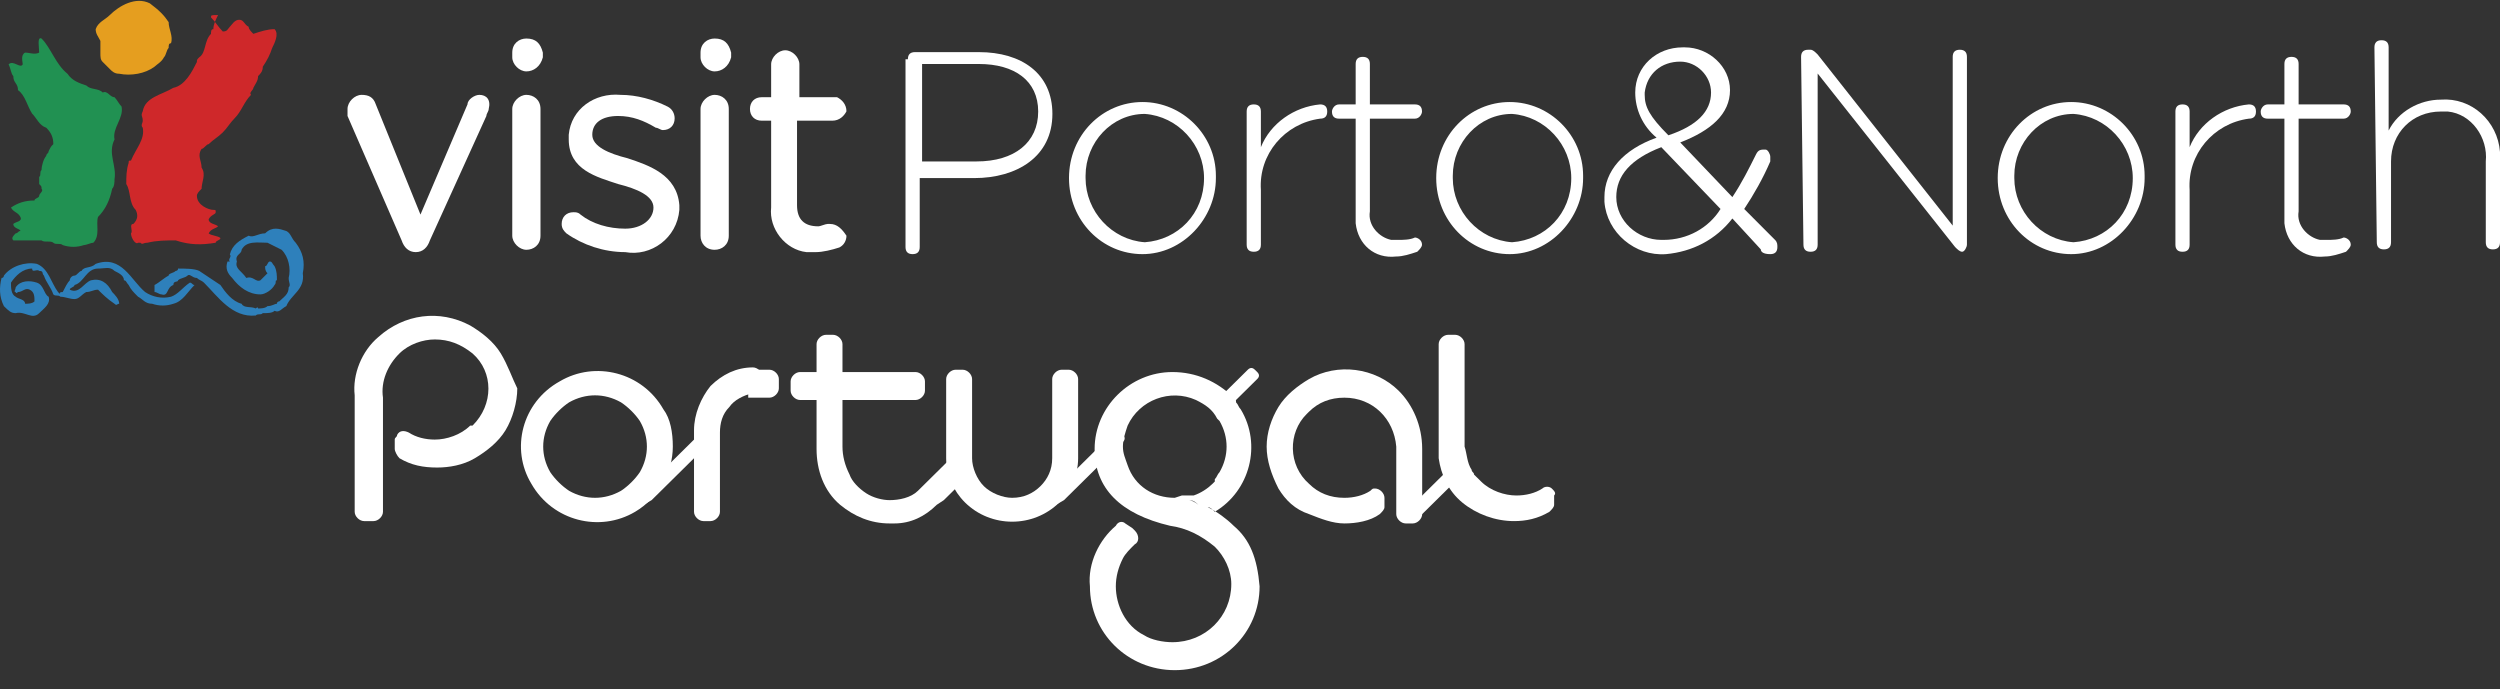
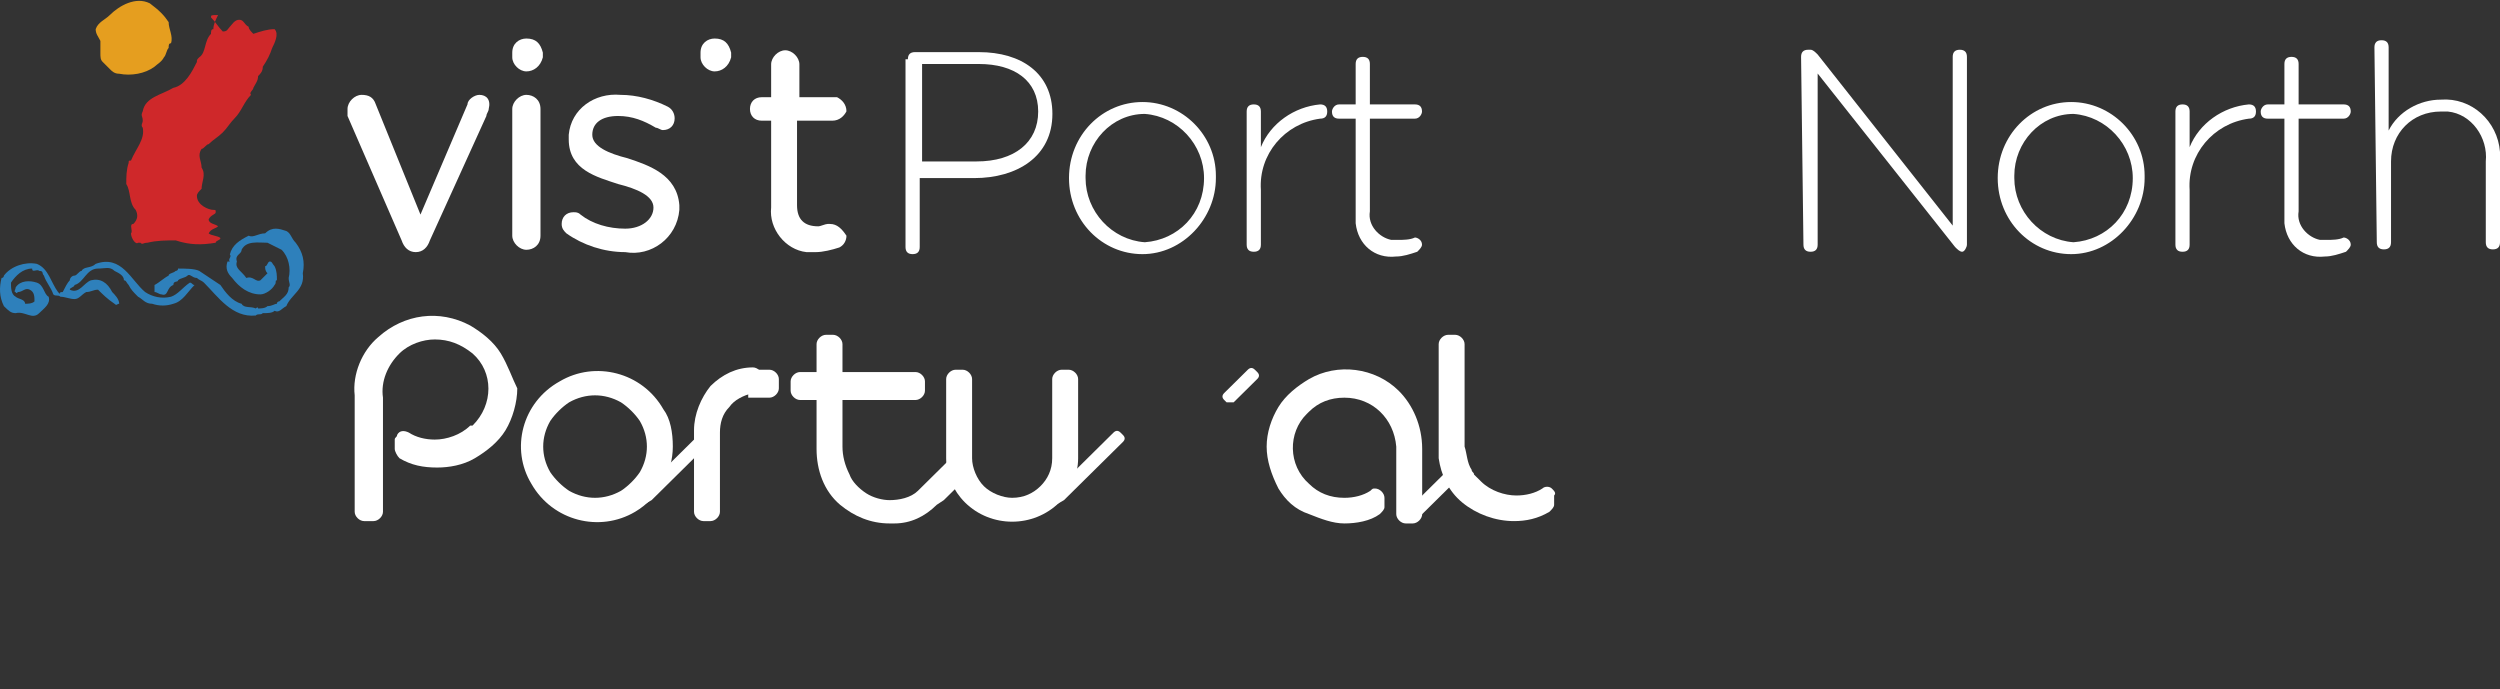
<svg xmlns="http://www.w3.org/2000/svg" width="127" height="35" viewBox="0 0 127 35" version="1.1">
  <rect x="0" y="0" width="127" height="35" fill="#333333" stroke="none" />
  <g stroke="none" stroke-width="1" fill="none" fill-rule="evenodd">
    <g fill-rule="nonzero">
      <path d="M24.349,4.775 C24.11,4.775 23.751,5.014 23.751,5.252 L21.36,10.856 L19.088,5.252 C18.969,4.894 18.73,4.775 18.371,4.775 C18.012,4.775 17.654,5.133 17.654,5.491 C17.654,5.61 17.654,5.729 17.654,5.729 C17.654,5.729 17.654,5.729 17.654,5.848 C17.654,5.848 17.654,5.848 17.654,5.848 L20.403,12.168 C20.523,12.526 20.762,12.764 21.121,12.764 L21.121,12.764 C21.479,12.764 21.719,12.526 21.838,12.168 L24.708,5.848 C24.708,5.729 24.827,5.61 24.827,5.491 C24.947,5.014 24.708,4.775 24.349,4.775" fill="#FFF" transform="translate(0 .044)" />
      <path d="M26.74,1.913 C26.381,1.913 26.023,2.152 26.023,2.629 C26.023,2.629 26.023,2.629 26.023,2.629 L26.023,2.867 C26.023,3.225 26.381,3.583 26.74,3.583 C26.74,3.583 26.74,3.583 26.74,3.583 C27.099,3.583 27.457,3.344 27.577,2.867 C27.577,2.867 27.577,2.867 27.577,2.867 L27.577,2.629 C27.457,2.152 27.218,1.913 26.74,1.913 C26.74,1.913 26.74,1.913 26.74,1.913" fill="#FFF" transform="translate(0 .044)" />
      <path d="M26.74,4.775 C26.381,4.775 26.023,5.133 26.023,5.491 L26.023,11.93 C26.023,12.287 26.381,12.645 26.74,12.645 C26.74,12.645 26.74,12.645 26.74,12.645 C27.099,12.645 27.457,12.406 27.457,11.93 C27.457,11.93 27.457,11.93 27.457,11.93 L27.457,5.491 C27.457,5.014 27.099,4.775 26.74,4.775 C26.74,4.775 26.74,4.775 26.74,4.775" fill="#FFF" transform="translate(0 .044)" />
      <path d="M31.881,7.995 L31.881,7.995 C30.925,7.756 30.088,7.398 30.088,6.802 L30.088,6.802 C30.088,6.206 30.566,5.848 31.403,5.848 C32.12,5.848 32.718,6.087 33.316,6.445 C33.435,6.445 33.555,6.564 33.674,6.564 C34.033,6.564 34.272,6.325 34.272,5.968 C34.272,5.968 34.272,5.968 34.272,5.968 C34.272,5.729 34.153,5.491 33.914,5.371 C33.196,5.014 32.359,4.775 31.522,4.775 C30.207,4.656 29.012,5.491 28.892,6.802 C28.892,6.922 28.892,6.922 28.892,7.041 L28.892,7.041 C28.892,8.591 30.327,8.949 31.403,9.306 C32.359,9.545 33.196,9.902 33.196,10.499 L33.196,10.499 C33.196,11.095 32.598,11.572 31.762,11.572 C30.925,11.572 30.088,11.333 29.49,10.856 C29.37,10.737 29.251,10.737 29.131,10.737 C28.773,10.737 28.533,10.976 28.533,11.333 C28.533,11.333 28.533,11.333 28.533,11.333 C28.533,11.572 28.653,11.691 28.773,11.81 C29.609,12.406 30.685,12.764 31.762,12.764 C33.077,13.003 34.392,12.049 34.511,10.618 C34.511,10.499 34.511,10.499 34.511,10.379 L34.511,10.379 C34.392,8.829 32.957,8.352 31.881,7.995" fill="#FFF" transform="translate(0 .044)" />
-       <path d="M36.305,4.775 C35.946,4.775 35.587,5.133 35.587,5.491 L35.587,11.93 C35.587,12.287 35.826,12.645 36.305,12.645 C36.305,12.645 36.305,12.645 36.305,12.645 C36.663,12.645 37.022,12.406 37.022,11.93 C37.022,11.93 37.022,11.93 37.022,11.93 L37.022,5.491 C37.022,5.014 36.663,4.775 36.305,4.775 C36.305,4.775 36.305,4.775 36.305,4.775" fill="#FFF" transform="translate(0 .044)" />
      <path d="M36.305,1.913 C35.946,1.913 35.587,2.152 35.587,2.629 C35.587,2.629 35.587,2.629 35.587,2.629 L35.587,2.867 C35.587,3.225 35.946,3.583 36.305,3.583 C36.305,3.583 36.305,3.583 36.305,3.583 C36.663,3.583 37.022,3.344 37.142,2.867 C37.142,2.867 37.142,2.867 37.142,2.867 L37.142,2.629 C37.022,2.152 36.783,1.913 36.305,1.913 C36.305,1.913 36.305,1.913 36.305,1.913" fill="#FFF" transform="translate(0 .044)" />
      <path d="M42.163,11.333 C42.163,11.333 42.044,11.333 42.044,11.333 C41.924,11.333 41.685,11.453 41.565,11.453 C40.848,11.453 40.489,11.095 40.489,10.379 L40.489,6.087 L42.283,6.087 C42.641,6.087 42.88,5.848 43,5.61 C43,5.252 42.761,5.014 42.522,4.894 C42.522,4.894 42.402,4.894 42.402,4.894 L40.609,4.894 L40.609,3.225 C40.609,2.867 40.25,2.51 39.891,2.51 C39.533,2.51 39.174,2.867 39.174,3.225 C39.174,3.225 39.174,3.225 39.174,3.225 L39.174,4.894 L38.696,4.894 C38.337,4.894 38.098,5.133 38.098,5.491 C38.098,5.848 38.337,6.087 38.696,6.087 L39.174,6.087 L39.174,10.499 C39.055,11.572 39.891,12.645 40.968,12.764 C41.087,12.764 41.326,12.764 41.446,12.764 C41.804,12.764 42.283,12.645 42.641,12.526 C42.88,12.406 43,12.168 43,11.93 C42.761,11.572 42.522,11.333 42.163,11.333" fill="#FFF" transform="translate(0 .044)" />
      <path d="M14.545,11.691 C14.784,11.81 14.784,12.049 15.023,12.287 C15.382,12.764 15.502,13.241 15.382,13.837 C15.502,14.672 14.784,14.911 14.545,15.507 C14.306,15.626 14.186,15.864 13.947,15.745 C13.828,15.864 13.589,15.864 13.35,15.864 C13.23,15.984 13.11,15.864 12.991,15.984 C11.795,16.103 11.078,15.03 10.361,14.314 C10.241,14.195 10.121,14.195 10.002,14.076 C9.763,14.076 9.643,13.837 9.524,13.957 C9.404,14.076 9.165,14.076 9.045,14.195 C9.045,14.314 8.806,14.195 8.806,14.434 C8.448,14.553 8.567,15.03 8.209,14.911 C8.089,14.911 7.969,14.791 7.85,14.791 C7.85,14.672 7.85,14.553 7.85,14.434 C8.089,14.314 8.328,14.076 8.567,13.957 C8.567,13.837 8.806,13.837 8.926,13.718 C8.926,13.718 9.045,13.718 9.045,13.599 C9.404,13.599 9.882,13.599 10.121,13.718 C10.48,13.957 10.839,14.195 11.197,14.434 C11.437,14.791 11.795,15.268 12.273,15.387 C12.393,15.626 12.752,15.507 12.991,15.626 C12.991,15.626 13.11,15.507 13.11,15.626 C13.23,15.626 13.469,15.626 13.589,15.507 C13.828,15.507 13.947,15.387 14.067,15.387 C14.067,15.387 14.067,15.268 14.186,15.268 C14.426,15.03 14.665,14.911 14.665,14.553 C14.784,14.434 14.665,14.314 14.665,14.076 C14.784,13.599 14.665,13.003 14.306,12.645 C14.067,12.526 13.828,12.406 13.589,12.287 C13.11,12.287 12.513,12.168 12.273,12.645 C12.273,12.883 11.915,12.883 12.034,13.241 C11.915,13.599 12.273,13.718 12.513,14.076 C12.871,13.957 12.991,14.314 13.23,14.195 C13.35,14.076 13.469,13.957 13.589,13.837 C13.469,13.718 13.469,13.599 13.469,13.48 C13.589,13.48 13.589,13.241 13.708,13.241 C13.828,13.241 13.828,13.36 13.947,13.48 C14.067,13.718 14.067,13.957 14.067,14.195 C13.947,14.195 14.067,14.314 13.947,14.434 C13.828,14.672 13.469,14.911 13.23,14.911 C12.632,14.911 12.154,14.553 11.795,14.076 C11.556,13.837 11.437,13.599 11.556,13.241 C11.556,13.241 11.556,13.241 11.676,13.241 C11.556,13.122 11.795,13.003 11.676,12.883 C11.795,12.406 12.154,12.168 12.632,11.93 C12.871,12.049 13.11,11.81 13.469,11.81 C13.828,11.453 14.186,11.572 14.545,11.691" fill="#2E80BB" transform="translate(0 .044)" />
      <path d="M7.372,14.791 C7.73,15.03 8.209,15.149 8.687,15.03 C9.045,14.911 9.285,14.553 9.643,14.314 C9.763,14.314 9.763,14.434 9.882,14.434 C9.524,14.791 9.285,15.268 8.806,15.387 C8.448,15.507 8.089,15.507 7.73,15.387 C7.372,15.387 7.252,15.149 7.013,15.03 L7.013,15.03 C6.774,14.791 6.654,14.672 6.535,14.434 C6.415,14.314 6.415,14.195 6.296,14.195 C6.296,13.957 6.056,13.837 5.817,13.718 C5.578,13.48 5.339,13.599 4.98,13.599 C4.383,13.599 4.263,14.314 3.785,14.434 C3.785,14.553 3.546,14.553 3.546,14.672 C4.024,14.911 4.263,14.314 4.622,14.195 C5.1,14.076 5.459,14.314 5.698,14.791 C5.817,14.911 6.056,15.149 6.056,15.387 C5.937,15.387 5.937,15.507 5.817,15.387 C5.459,15.149 5.22,14.911 4.98,14.672 C4.741,14.672 4.622,14.791 4.383,14.791 C4.144,14.911 4.024,15.149 3.785,15.149 C3.546,15.149 3.307,15.03 3.067,15.03 C2.948,14.911 2.828,15.03 2.709,14.911 C2.589,14.553 2.35,14.314 2.231,13.957 C2.111,13.837 2.231,13.718 1.991,13.718 C1.872,13.599 1.633,13.837 1.633,13.599 C1.155,13.599 0.796,13.957 0.557,14.314 C0.557,14.553 0.557,14.911 0.796,15.03 C0.915,15.149 1.274,15.149 1.274,15.387 C1.394,15.387 1.633,15.387 1.752,15.268 C1.752,15.03 1.752,14.791 1.513,14.672 C1.274,14.553 1.155,14.791 0.915,14.791 C0.915,14.791 0.796,14.911 0.796,14.791 C0.796,14.791 0.796,14.791 0.796,14.791 C0.676,14.791 0.796,14.672 0.796,14.553 C1.035,14.195 1.513,14.195 1.872,14.314 C2.231,14.434 2.231,14.911 2.47,15.03 C2.589,15.387 2.231,15.626 1.991,15.864 C1.633,16.222 1.274,15.745 0.796,15.864 C0.557,15.864 0.437,15.745 0.198,15.507 C-0.041,15.03 -0.041,14.553 0.079,14.076 C0.198,14.076 0.198,13.957 0.198,13.957 C0.557,13.48 1.274,13.241 1.872,13.36 C2.47,13.599 2.589,14.314 2.948,14.791 C2.948,14.791 3.067,14.911 3.067,14.911 C3.067,14.911 2.948,14.791 3.187,14.791 C3.307,14.553 3.426,14.314 3.546,14.195 C3.546,14.076 3.665,13.957 3.785,13.957 C3.904,13.957 4.024,13.718 4.144,13.718 C4.263,13.48 4.622,13.599 4.861,13.36 C6.176,12.883 6.654,14.195 7.372,14.791" fill="#2E80BB" transform="translate(0 .044)" />
      <path d="M8.567,1.079 C8.567,1.437 8.806,1.794 8.687,2.152 C8.567,2.152 8.567,2.271 8.567,2.39 C8.448,2.51 8.448,2.748 8.328,2.867 C8.209,3.106 7.969,3.225 7.85,3.344 C7.372,3.702 6.654,3.821 6.056,3.702 C5.817,3.702 5.698,3.583 5.578,3.464 C5.459,3.344 5.339,3.225 5.22,3.106 C5.1,2.987 5.1,2.867 5.1,2.629 C5.1,2.39 5.1,2.271 5.1,2.033 C4.98,1.794 4.861,1.675 4.861,1.437 C4.98,1.079 5.339,0.96 5.578,0.721 C6.056,0.244 6.893,-0.233 7.611,0.125 C8.089,0.483 8.328,0.721 8.567,1.079" fill="#E59E1F" transform="translate(0 .044)" />
      <path d="M10.719,0.84 C10.958,1.079 11.078,1.317 11.317,1.556 C11.556,1.556 11.556,1.437 11.676,1.317 C11.795,1.198 11.915,0.96 12.154,0.96 C12.393,0.96 12.393,1.198 12.632,1.317 C12.632,1.437 12.752,1.556 12.871,1.675 C13.23,1.556 13.589,1.437 13.947,1.437 C14.186,1.675 13.947,2.152 13.828,2.39 C13.708,2.748 13.589,2.987 13.35,3.344 C13.35,3.583 13.23,3.702 13.11,3.821 C13.11,4.06 12.991,4.179 12.871,4.417 C12.871,4.537 12.632,4.656 12.752,4.775 C12.393,5.133 12.273,5.61 11.915,5.968 C11.676,6.206 11.556,6.445 11.317,6.683 C11.078,6.922 10.839,7.041 10.6,7.279 C10.48,7.279 10.361,7.518 10.241,7.518 C10.002,7.875 10.241,8.114 10.241,8.472 C10.48,8.829 10.241,9.187 10.241,9.545 C10.121,9.664 10.002,9.783 10.002,9.902 C10.002,10.379 10.6,10.618 10.839,10.618 C10.958,10.618 10.958,10.618 10.958,10.737 C10.958,10.856 10.719,10.856 10.6,11.095 C10.6,11.333 10.958,11.333 11.078,11.453 C10.958,11.572 10.719,11.572 10.6,11.81 C10.719,11.93 11.078,11.93 11.197,12.049 C11.197,12.168 10.958,12.168 10.958,12.287 C10.241,12.406 9.643,12.406 8.926,12.168 C8.448,12.168 7.969,12.168 7.491,12.287 C7.252,12.287 7.252,12.406 7.132,12.287 C7.132,12.287 7.013,12.287 7.013,12.287 C6.893,12.406 6.654,12.049 6.654,11.81 C6.774,11.691 6.535,11.333 6.774,11.333 C7.013,11.095 7.013,10.856 6.893,10.618 C6.535,10.26 6.654,9.664 6.415,9.306 C6.415,8.949 6.415,8.591 6.535,8.233 C6.535,8.114 6.535,8.114 6.654,8.114 C6.893,7.518 7.372,7.041 7.252,6.445 C7.132,6.325 7.252,6.206 7.252,6.087 C7.252,5.848 7.132,5.848 7.252,5.61 C7.372,4.894 8.209,4.775 8.806,4.417 C9.404,4.298 9.763,3.583 10.002,3.106 C10.002,2.987 10.002,2.987 10.121,2.867 C10.48,2.629 10.361,2.033 10.719,1.675 C10.719,1.556 10.719,1.437 10.839,1.437 C10.839,1.198 10.958,0.96 11.078,0.721 C10.719,0.721 10.719,0.721 10.719,0.84" fill="#CF282A" transform="translate(0 .044)" />
-       <path d="M2.111,1.913 C2.589,2.39 2.828,3.225 3.426,3.702 C3.665,4.06 4.024,4.179 4.383,4.298 C4.622,4.537 4.98,4.417 5.22,4.656 C5.459,4.537 5.578,4.894 5.817,4.894 C5.937,5.014 6.056,5.252 6.176,5.371 C6.296,5.968 5.698,6.445 5.817,7.041 C5.459,7.756 5.937,8.352 5.817,9.068 C5.817,9.187 5.817,9.426 5.698,9.545 C5.578,10.141 5.339,10.618 4.98,10.976 C4.861,11.333 5.1,11.93 4.741,12.287 C4.622,12.287 4.383,12.406 4.263,12.406 C3.904,12.526 3.546,12.526 3.187,12.406 C3.067,12.287 2.828,12.406 2.709,12.287 C2.589,12.168 2.231,12.287 2.111,12.168 C1.752,12.168 1.394,12.168 0.915,12.168 C0.796,12.168 0.676,12.168 0.676,12.168 C0.557,12.049 0.676,11.93 0.796,11.81 C0.915,11.81 0.915,11.691 1.035,11.691 C1.035,11.572 0.676,11.572 0.676,11.333 C0.796,11.214 1.155,11.214 1.035,10.976 C0.915,10.737 0.676,10.737 0.557,10.499 C0.915,10.26 1.274,10.141 1.752,10.141 C1.752,10.022 1.991,10.022 1.991,9.902 C1.991,9.783 2.231,9.664 2.111,9.545 C2.111,9.426 2.111,9.426 1.991,9.306 C1.991,9.187 1.991,9.068 1.991,8.949 C2.111,8.829 1.991,8.71 2.111,8.591 C2.111,8.352 2.231,7.995 2.35,7.875 C2.35,7.756 2.47,7.756 2.47,7.637 C2.589,7.398 2.589,7.398 2.709,7.279 C2.709,6.922 2.589,6.683 2.35,6.445 C1.991,6.325 1.872,5.968 1.633,5.729 C1.394,5.371 1.274,4.775 0.915,4.537 C0.915,4.179 0.676,4.179 0.676,3.821 C0.557,3.702 0.557,3.464 0.437,3.225 C0.676,2.987 1.035,3.464 1.155,3.225 C1.155,3.106 1.035,2.748 1.274,2.629 C1.513,2.629 1.752,2.748 1.991,2.629 C1.991,2.39 1.872,1.794 2.111,1.913" fill="#219152" transform="translate(0 .044)" />
    </g>
    <g fill="#FFF">
      <path d="M20.01,4.158 L21.087,4.158 C21.327,4.158 21.566,3.921 21.566,3.685 L21.566,3.211 C21.566,2.975 21.327,2.738 21.087,2.738 L20.01,2.738" transform="translate(18 16.044)" />
      <path d="M15.102,9.363 L18.094,6.406 C18.214,6.287 18.214,6.169 18.094,6.051 L17.975,5.932 C17.855,5.814 17.735,5.814 17.616,5.932 L14.264,9.245 L14.144,9.363 L13.665,9.837 C13.545,9.955 13.545,10.073 13.665,10.192" transform="translate(18 16.044)" />
      <path d="M36.051,9.363 L39.044,6.406 C39.163,6.287 39.163,6.169 39.044,6.051 L38.924,5.932 C38.804,5.814 38.684,5.814 38.565,5.932 L35.213,9.245 L35.093,9.363 L34.614,9.837 C34.495,9.955 34.495,10.073 34.614,10.192" transform="translate(18 16.044)" />
      <path d="M54.127,10.192 L54.247,10.073 L56.282,8.062 C56.401,7.944 56.401,7.825 56.282,7.707 L56.162,7.589 C56.042,7.471 55.923,7.471 55.803,7.589 L53.768,9.6 L53.648,9.718 L53.409,9.955 C53.289,10.073 53.289,10.192 53.409,10.31 L53.528,10.428" transform="translate(18 16.044)" />
      <path d="M15.7,4.749 C14.623,2.856 12.229,2.265 10.433,3.33 C8.518,4.394 7.919,6.761 8.996,8.535 C10.074,10.428 12.468,11.02 14.264,9.955 C15.461,9.245 16.179,7.944 16.179,6.642 C16.179,5.932 16.059,5.223 15.7,4.749 M14.503,7.944 C14.264,8.299 13.905,8.654 13.545,8.89 C12.707,9.363 11.75,9.363 10.912,8.89 C10.553,8.654 10.194,8.299 9.954,7.944 C9.475,7.116 9.475,6.169 9.954,5.341 C10.194,4.986 10.553,4.631 10.912,4.394 C11.75,3.921 12.707,3.921 13.545,4.394 C13.905,4.631 14.264,4.986 14.503,5.341 C14.982,6.169 14.982,7.116 14.503,7.944" transform="translate(18 16.044)" />
      <path d="M19.052,4.631 C18.693,4.986 18.573,5.459 18.573,5.932 L18.573,9.955 C18.573,10.192 18.334,10.428 18.094,10.428 L17.735,10.428 C17.496,10.428 17.256,10.192 17.256,9.955 L17.256,5.814 C17.256,4.986 17.616,4.158 18.094,3.566 C18.693,2.975 19.411,2.62 20.249,2.62 C20.489,2.62 20.728,2.856 20.728,3.093 L20.728,3.448 C20.728,3.685 20.489,3.921 20.249,3.921 C19.77,4.04 19.291,4.276 19.052,4.631" transform="translate(18 16.044)" />
      <path d="M7.44,1.91 C7.081,1.318 6.483,0.845 5.884,0.49 C4.328,-0.338 2.532,-0.101 1.215,1.082 C0.377,1.792 -0.102,2.975 0.018,4.04 L0.018,9.955 C0.018,10.192 0.258,10.428 0.497,10.428 L0.976,10.428 C1.215,10.428 1.455,10.192 1.455,9.955 L1.455,4.158 C1.335,3.33 1.694,2.502 2.293,1.91 C2.772,1.437 3.49,1.2 4.088,1.2 C4.807,1.2 5.405,1.437 6.004,1.91 C7.081,2.856 7.081,4.513 6.004,5.578 C6.004,5.578 6.004,5.578 5.884,5.578 C5.405,6.051 4.687,6.287 4.088,6.287 C3.609,6.287 3.131,6.169 2.772,5.932 C2.532,5.814 2.293,5.814 2.173,6.051 C2.173,6.169 2.053,6.169 2.053,6.287 L2.053,6.761 C2.053,6.879 2.173,7.116 2.293,7.234 C2.891,7.589 3.49,7.707 4.208,7.707 C4.807,7.707 5.525,7.589 6.123,7.234 C6.722,6.879 7.32,6.406 7.68,5.814 C8.039,5.223 8.278,4.394 8.278,3.685 C8.039,3.211 7.799,2.502 7.44,1.91" fill-rule="nonzero" transform="translate(18 16.044)" />
      <path d="M35.811,9.482 C34.495,10.783 32.34,10.783 31.023,9.482 C30.424,8.89 30.065,8.062 30.065,7.234 L30.065,3.211 C30.065,2.975 30.305,2.738 30.544,2.738 L30.903,2.738 C31.143,2.738 31.382,2.975 31.382,3.211 L31.382,7.234 C31.382,7.707 31.622,8.299 31.981,8.654 C32.34,9.009 32.938,9.245 33.417,9.245 C34.016,9.245 34.495,9.009 34.854,8.654 C35.213,8.299 35.452,7.825 35.452,7.234 L35.452,3.211 C35.452,2.975 35.692,2.738 35.931,2.738 L36.29,2.738 C36.53,2.738 36.769,2.975 36.769,3.211 L36.769,7.234 C36.769,8.062 36.41,8.89 35.811,9.482" transform="translate(18 16.044)" />
      <path d="M53.05,3.803 C51.852,2.62 49.937,2.383 48.501,3.211 C47.902,3.566 47.304,4.04 46.944,4.631 C46.585,5.223 46.346,5.932 46.346,6.642 C46.346,7.352 46.585,8.062 46.944,8.772 C47.304,9.363 47.782,9.837 48.501,10.073 C49.099,10.31 49.698,10.547 50.296,10.547 C50.895,10.547 51.613,10.428 52.092,10.073 C52.212,9.955 52.331,9.837 52.331,9.718 L52.331,9.245 C52.331,9.009 52.092,8.772 51.852,8.772 C51.733,8.772 51.733,8.772 51.613,8.89 C51.254,9.127 50.775,9.245 50.296,9.245 C49.578,9.245 48.979,9.009 48.501,8.535 C47.423,7.589 47.423,5.932 48.381,4.986 C48.381,4.986 48.381,4.986 48.501,4.868 C48.979,4.394 49.578,4.158 50.296,4.158 C51.733,4.158 52.81,5.223 52.93,6.642 C52.93,6.761 52.93,6.879 52.93,6.997 L52.93,10.073 C52.93,10.31 53.169,10.547 53.409,10.547 C53.409,10.547 53.409,10.547 53.409,10.547 L53.768,10.547 C54.007,10.547 54.247,10.31 54.247,10.073 L54.247,6.761 C54.247,5.578 53.768,4.513 53.05,3.803" fill-rule="nonzero" transform="translate(18 16.044)" />
      <path d="M60.831,8.772 C60.711,8.654 60.472,8.654 60.352,8.772 C59.993,9.009 59.514,9.127 59.035,9.127 C58.437,9.127 57.718,8.89 57.239,8.417 C57.12,8.299 57,8.18 56.88,8.062 C56.88,7.944 56.761,7.944 56.761,7.825 C56.521,7.471 56.521,6.997 56.401,6.642 C56.401,6.642 56.401,6.642 56.401,6.642 L56.401,6.642 C56.401,6.524 56.401,6.524 56.401,6.406 L56.401,1.437 C56.401,1.2 56.162,0.964 55.923,0.964 L55.563,0.964 C55.324,0.964 55.085,1.2 55.085,1.437 L55.085,6.642 C55.085,6.642 55.085,6.642 55.085,6.642 C55.085,6.642 55.085,6.642 55.085,6.642 C55.085,6.642 55.085,6.761 55.085,6.761 C55.085,6.761 55.085,6.761 55.085,6.879 C55.085,6.997 55.085,6.997 55.085,7.116 C55.085,7.116 55.085,7.116 55.085,7.116 C55.085,7.116 55.085,7.234 55.085,7.234 C55.204,8.062 55.563,8.89 56.282,9.482 C57,10.073 57.958,10.428 58.915,10.428 L58.915,10.428 C59.514,10.428 60.112,10.31 60.711,9.955 C60.831,9.837 60.95,9.718 60.95,9.6 L60.95,9.127 C61.07,9.009 60.95,8.89 60.831,8.772" fill-rule="nonzero" transform="translate(18 16.044)" />
      <path d="M44.67,4.394 L45.268,3.803 L45.867,3.211 C45.987,3.093 45.987,2.975 45.867,2.856 L45.747,2.738 C45.628,2.62 45.508,2.62 45.388,2.738 L44.79,3.33 L44.67,3.448 L44.191,3.921 C44.071,4.04 44.071,4.158 44.191,4.276 L44.311,4.394" transform="translate(18 16.044)" />
      <path d="M29.946,9.363 L30.305,9.009 L30.544,8.772 L30.784,8.535 C30.903,8.417 30.903,8.062 30.784,7.944 L30.544,7.707 C30.544,7.589 30.544,7.471 30.544,7.471 L30.544,6.997 L28.629,8.89 C28.27,9.245 27.671,9.363 27.192,9.363 C26.833,9.363 26.354,9.245 25.995,9.009 C25.636,8.772 25.277,8.417 25.157,8.062 C24.918,7.589 24.798,7.116 24.798,6.642 L24.798,4.276 L28.509,4.276 C28.749,4.276 28.988,4.04 28.988,3.803 L28.988,3.33 C28.988,3.093 28.749,2.856 28.509,2.856 L24.798,2.856 L24.798,1.437 C24.798,1.2 24.559,0.964 24.319,0.964 L23.96,0.964 C23.721,0.964 23.481,1.2 23.481,1.437 L23.481,2.856 L22.643,2.856 C22.404,2.856 22.164,3.093 22.164,3.33 L22.164,3.803 C22.164,4.04 22.404,4.276 22.643,4.276 L23.481,4.276 L23.481,6.761 C23.481,7.825 23.84,8.89 24.678,9.6 C25.397,10.192 26.235,10.547 27.192,10.547 L27.192,10.547 L27.312,10.547 C27.312,10.547 27.432,10.547 27.432,10.547 C28.27,10.547 28.988,10.192 29.586,9.6 L29.946,9.363 Z" transform="translate(18 16.044)" />
-       <path d="M44.67,10.665 C44.311,10.31 43.832,9.955 43.353,9.718 C43.473,9.718 43.593,9.837 43.712,9.955 C45.508,8.89 46.106,6.524 45.029,4.749 C44.909,4.631 44.909,4.513 44.79,4.394 C44.79,4.394 44.79,4.394 44.79,4.394 C44.79,4.276 44.79,4.276 44.67,4.158 C43.832,3.33 42.755,2.856 41.557,2.856 C39.403,2.856 37.607,4.631 37.607,6.761 C37.607,8.772 38.924,10.073 41.438,10.665 C42.276,10.783 42.994,11.138 43.712,11.73 C44.191,12.203 44.55,12.913 44.55,13.623 C44.55,15.279 43.233,16.58 41.557,16.58 C41.079,16.58 40.48,16.462 40.121,16.225 C39.163,15.752 38.684,14.687 38.684,13.741 C38.684,13.268 38.804,12.794 39.044,12.321 C39.163,12.085 39.403,11.848 39.642,11.611 C39.882,11.493 39.882,11.138 39.642,10.901 C39.642,10.901 39.522,10.783 39.522,10.783 L39.163,10.547 C39.044,10.428 38.804,10.428 38.684,10.665 C37.846,11.375 37.248,12.558 37.368,13.741 C37.368,16.107 39.283,18 41.677,18 C44.071,18 45.987,16.107 45.987,13.741 C45.867,12.321 45.508,11.375 44.67,10.665 M41.677,9.245 C40.6,9.245 39.642,8.654 39.283,7.589 C39.163,7.234 39.044,6.997 39.044,6.642 C39.044,6.287 39.163,5.932 39.283,5.578 C39.882,4.276 41.438,3.685 42.755,4.276 C43.233,4.513 43.593,4.749 43.832,5.223 L43.832,5.223 C43.832,5.223 43.952,5.341 43.952,5.341 C44.43,6.169 44.43,7.116 43.952,7.944 C43.832,8.062 43.832,8.18 43.712,8.299 L43.712,8.299 C43.712,8.299 43.712,8.299 43.712,8.417 C43.712,8.417 43.712,8.417 43.593,8.535 C43.593,8.535 43.593,8.535 43.593,8.535 C43.353,8.772 42.994,9.009 42.635,9.127 L42.515,9.127 C42.515,9.127 42.515,9.127 42.515,9.127 L42.395,9.127 L42.395,9.127 L42.276,9.127 L42.276,9.127 L42.156,9.127 C42.156,9.127 42.036,9.127 42.036,9.127 L42.036,9.127 C42.036,9.127 41.917,9.127 41.917,9.127 L42.036,9.127 L41.677,9.245 C41.677,9.127 41.677,9.127 41.677,9.245 M42.395,9.363 C42.635,9.363 42.755,9.482 42.874,9.6 C42.755,9.482 42.515,9.363 42.395,9.363" transform="translate(18 16.044)" />
    </g>
    <g fill="#FFF" fill-rule="nonzero">
      <path d="M0.12,0.966 C0.12,0.724 0.241,0.604 0.481,0.604 L3.731,0.604 C5.897,0.604 7.462,1.69 7.462,3.743 L7.462,3.743 C7.462,5.916 5.657,7.003 3.49,7.003 L0.722,7.003 L0.722,10.504 C0.722,10.745 0.602,10.866 0.361,10.866 C0.12,10.866 0,10.745 0,10.504 L0,0.966 L0.12,0.966 Z M3.611,6.157 C5.536,6.157 6.74,5.192 6.74,3.622 L6.74,3.622 C6.74,2.052 5.536,1.207 3.731,1.207 L0.842,1.207 L0.842,6.157 L3.611,6.157 Z" transform="translate(46 2.044)" />
      <path d="M8.305,7.003 L8.305,7.003 C8.305,4.829 9.99,3.139 12.036,3.139 C12.036,3.139 12.036,3.139 12.036,3.139 C14.082,3.139 15.767,4.829 15.767,6.882 C15.767,6.882 15.767,6.882 15.767,7.003 L15.767,7.003 C15.767,9.055 14.082,10.866 12.036,10.866 C12.036,10.866 12.036,10.866 12.036,10.866 C9.99,10.866 8.305,9.176 8.305,7.003 C8.305,7.123 8.305,7.003 8.305,7.003 Z M15.165,7.003 L15.165,7.003 C15.165,5.312 13.841,3.864 12.156,3.743 C12.156,3.743 12.156,3.743 12.156,3.743 C10.471,3.743 9.147,5.192 9.147,6.882 C9.147,6.882 9.147,6.882 9.147,7.003 L9.147,7.003 C9.147,8.693 10.471,10.142 12.156,10.262 C12.156,10.262 12.156,10.262 12.156,10.262 C13.841,10.142 15.165,8.814 15.165,7.003 C15.165,7.123 15.165,7.003 15.165,7.003 L15.165,7.003 Z" transform="translate(46 2.044)" />
      <path d="M17.331,3.622 C17.331,3.381 17.452,3.26 17.692,3.26 C17.933,3.26 18.053,3.381 18.053,3.622 L18.053,5.433 C18.535,4.226 19.738,3.381 21.062,3.26 C21.303,3.26 21.423,3.381 21.423,3.622 C21.423,3.622 21.423,3.622 21.423,3.622 C21.423,3.864 21.303,3.984 21.062,3.984 C19.257,4.226 17.933,5.795 18.053,7.606 C18.053,7.606 18.053,7.606 18.053,7.606 L18.053,10.383 C18.053,10.625 17.933,10.745 17.692,10.745 C17.452,10.745 17.331,10.625 17.331,10.383 L17.331,10.383 L17.331,3.622 Z" transform="translate(46 2.044)" />
      <path d="M22.868,8.814 L22.868,3.984 L22.025,3.984 C21.785,3.984 21.664,3.864 21.664,3.622 C21.664,3.501 21.785,3.26 22.025,3.26 L22.868,3.26 L22.868,1.207 C22.868,0.966 22.988,0.845 23.229,0.845 C23.229,0.845 23.229,0.845 23.229,0.845 C23.47,0.845 23.59,0.966 23.59,1.207 C23.59,1.207 23.59,1.207 23.59,1.207 L23.59,3.26 L25.877,3.26 C26.117,3.26 26.238,3.381 26.238,3.622 C26.238,3.743 26.117,3.984 25.877,3.984 L23.59,3.984 L23.59,8.693 C23.47,9.417 24.071,10.021 24.673,10.142 C24.793,10.142 24.914,10.142 25.034,10.142 C25.275,10.142 25.636,10.142 25.877,10.021 C25.997,10.021 26.238,10.142 26.238,10.383 C26.238,10.504 26.117,10.625 25.997,10.745 C25.636,10.866 25.275,10.987 24.914,10.987 C23.831,11.108 22.988,10.383 22.868,9.297 C22.868,9.055 22.868,8.934 22.868,8.814 Z" transform="translate(46 2.044)" />
-       <path d="M26.96,7.003 L26.96,7.003 C26.96,4.829 28.645,3.139 30.691,3.139 C30.691,3.139 30.691,3.139 30.691,3.139 C32.737,3.139 34.422,4.829 34.422,6.882 C34.422,6.882 34.422,6.882 34.422,7.003 L34.422,7.003 C34.422,9.055 32.737,10.866 30.691,10.866 C30.691,10.866 30.691,10.866 30.691,10.866 C28.645,10.866 26.96,9.176 26.96,7.003 C26.96,7.123 26.96,7.003 26.96,7.003 Z M33.82,7.003 L33.82,7.003 C33.82,5.312 32.496,3.864 30.811,3.743 C30.811,3.743 30.811,3.743 30.811,3.743 C29.126,3.743 27.802,5.192 27.802,6.882 C27.802,6.882 27.802,6.882 27.802,7.003 L27.802,7.003 C27.802,8.693 29.126,10.142 30.811,10.262 C30.811,10.262 30.811,10.262 30.811,10.262 C32.496,10.142 33.82,8.814 33.82,7.003 C33.82,7.123 33.82,7.003 33.82,7.003 L33.82,7.003 Z" transform="translate(46 2.044)" />
-       <path d="M43.449,10.625 L42.004,9.055 C41.162,10.142 39.958,10.745 38.634,10.866 C37.07,10.987 35.626,9.78 35.505,8.21 C35.505,8.089 35.505,8.089 35.505,7.969 L35.505,7.969 C35.505,6.64 36.468,5.554 38.153,4.95 C37.431,4.346 37.07,3.501 37.07,2.656 L37.07,2.656 C37.07,1.328 38.153,0.362 39.477,0.362 C39.477,0.362 39.597,0.362 39.597,0.362 C40.801,0.362 41.884,1.328 41.884,2.535 C41.884,2.535 41.884,2.535 41.884,2.535 L41.884,2.535 C41.884,3.743 40.921,4.588 39.357,5.192 L42.004,7.969 C42.486,7.244 42.847,6.52 43.208,5.795 C43.328,5.554 43.449,5.554 43.689,5.554 C43.81,5.554 43.93,5.795 43.93,5.916 C43.93,6.037 43.93,6.037 43.93,6.157 C43.569,7.003 43.088,7.848 42.606,8.572 L44.171,10.142 C44.291,10.262 44.291,10.383 44.291,10.504 C44.291,10.745 44.171,10.866 43.93,10.866 C43.93,10.866 43.93,10.866 43.93,10.866 C43.569,10.866 43.449,10.745 43.449,10.625 Z M41.403,8.572 L38.394,5.433 C36.829,6.037 36.107,6.882 36.107,7.969 L36.107,7.969 C36.107,9.176 37.19,10.142 38.394,10.142 C38.394,10.142 38.514,10.142 38.514,10.142 C39.718,10.142 40.801,9.538 41.403,8.572 Z M40.921,2.656 L40.921,2.656 C40.921,1.811 40.199,1.087 39.357,1.087 C39.357,1.087 39.357,1.087 39.357,1.087 C38.394,1.087 37.672,1.69 37.551,2.656 C37.551,2.656 37.551,2.656 37.551,2.777 L37.551,2.777 C37.551,3.381 37.792,3.864 38.755,4.829 C40.199,4.346 40.921,3.622 40.921,2.656 L40.921,2.656 Z" transform="translate(46 2.044)" />
      <path d="M45.495,0.845 C45.495,0.604 45.615,0.483 45.856,0.483 L45.976,0.483 C46.097,0.483 46.217,0.604 46.337,0.724 L53.198,9.417 L53.198,0.845 C53.198,0.604 53.318,0.483 53.559,0.483 C53.799,0.483 53.92,0.604 53.92,0.845 L53.92,10.383 C53.92,10.504 53.799,10.745 53.679,10.745 C53.679,10.745 53.679,10.745 53.679,10.745 L53.679,10.745 C53.559,10.745 53.438,10.625 53.318,10.504 L46.337,1.69 L46.337,10.383 C46.337,10.625 46.217,10.745 45.976,10.745 C45.736,10.745 45.615,10.625 45.615,10.383 L45.495,0.845 Z" transform="translate(46 2.044)" />
      <path d="M55.484,7.003 L55.484,7.003 C55.484,4.829 57.169,3.139 59.215,3.139 C59.215,3.139 59.215,3.139 59.215,3.139 C61.262,3.139 62.947,4.829 62.947,6.882 C62.947,6.882 62.947,6.882 62.947,7.003 L62.947,7.003 C62.947,9.055 61.262,10.866 59.215,10.866 C59.215,10.866 59.215,10.866 59.215,10.866 C57.169,10.866 55.484,9.176 55.484,7.003 C55.484,7.123 55.484,7.003 55.484,7.003 Z M62.345,7.003 L62.345,7.003 C62.345,5.312 61.021,3.864 59.336,3.743 C59.336,3.743 59.336,3.743 59.336,3.743 C57.651,3.743 56.327,5.192 56.327,6.882 C56.327,6.882 56.327,6.882 56.327,7.003 L56.327,7.003 C56.327,8.693 57.651,10.142 59.336,10.262 C59.336,10.262 59.336,10.262 59.336,10.262 C61.021,10.142 62.345,8.814 62.345,7.003 C62.345,7.123 62.345,7.003 62.345,7.003 Z" transform="translate(46 2.044)" />
      <path d="M64.511,3.622 C64.511,3.381 64.632,3.26 64.872,3.26 C65.113,3.26 65.233,3.381 65.233,3.622 C65.233,3.622 65.233,3.622 65.233,3.622 L65.233,5.433 C65.715,4.226 66.918,3.381 68.242,3.26 C68.483,3.26 68.603,3.381 68.603,3.622 C68.603,3.622 68.603,3.622 68.603,3.622 C68.603,3.864 68.483,3.984 68.242,3.984 C66.437,4.226 65.113,5.795 65.233,7.606 C65.233,7.606 65.233,7.606 65.233,7.606 L65.233,10.383 C65.233,10.625 65.113,10.745 64.872,10.745 C64.632,10.745 64.511,10.625 64.511,10.383 C64.511,10.383 64.511,10.383 64.511,10.383 L64.511,3.622 Z" transform="translate(46 2.044)" />
      <path d="M70.048,8.814 L70.048,3.984 L69.205,3.984 C68.964,3.984 68.844,3.864 68.844,3.622 C68.844,3.501 68.964,3.26 69.205,3.26 L70.048,3.26 L70.048,1.207 C70.048,0.966 70.168,0.845 70.409,0.845 C70.409,0.845 70.409,0.845 70.409,0.845 C70.649,0.845 70.77,0.966 70.77,1.207 C70.77,1.207 70.77,1.207 70.77,1.207 L70.77,3.26 L73.056,3.26 C73.297,3.26 73.418,3.381 73.418,3.622 C73.418,3.743 73.297,3.984 73.056,3.984 L70.77,3.984 L70.77,8.693 C70.649,9.417 71.251,10.021 71.853,10.142 C71.973,10.142 72.094,10.142 72.214,10.142 C72.455,10.142 72.816,10.142 73.056,10.021 C73.177,10.021 73.418,10.142 73.418,10.383 C73.418,10.504 73.297,10.625 73.177,10.745 C72.816,10.866 72.455,10.987 72.094,10.987 C71.01,11.108 70.168,10.383 70.048,9.297 C70.048,9.055 70.048,8.934 70.048,8.814 Z" transform="translate(46 2.044)" />
      <path d="M74.621,0.362 C74.621,0.121 74.741,0 74.982,0 C74.982,0 74.982,0 74.982,0 C75.223,0 75.343,0.121 75.343,0.362 C75.343,0.362 75.343,0.362 75.343,0.362 L75.343,4.588 C75.825,3.622 76.908,3.018 77.991,3.018 C79.556,2.898 80.88,4.105 81,5.675 C81,5.795 81,5.916 81,6.037 L81,10.262 C81,10.504 80.88,10.625 80.639,10.625 C80.639,10.625 80.639,10.625 80.639,10.625 C80.398,10.625 80.278,10.504 80.278,10.262 C80.278,10.262 80.278,10.262 80.278,10.262 L80.278,6.157 C80.398,4.95 79.556,3.743 78.352,3.622 C78.232,3.622 78.111,3.622 77.991,3.622 C76.547,3.622 75.464,4.709 75.464,6.157 C75.464,6.157 75.464,6.278 75.464,6.278 L75.464,10.262 C75.464,10.504 75.343,10.625 75.103,10.625 C75.103,10.625 75.103,10.625 75.103,10.625 C74.862,10.625 74.741,10.504 74.741,10.262 C74.741,10.262 74.741,10.262 74.741,10.262 L74.621,0.362 Z" transform="translate(46 2.044)" />
    </g>
  </g>
</svg>